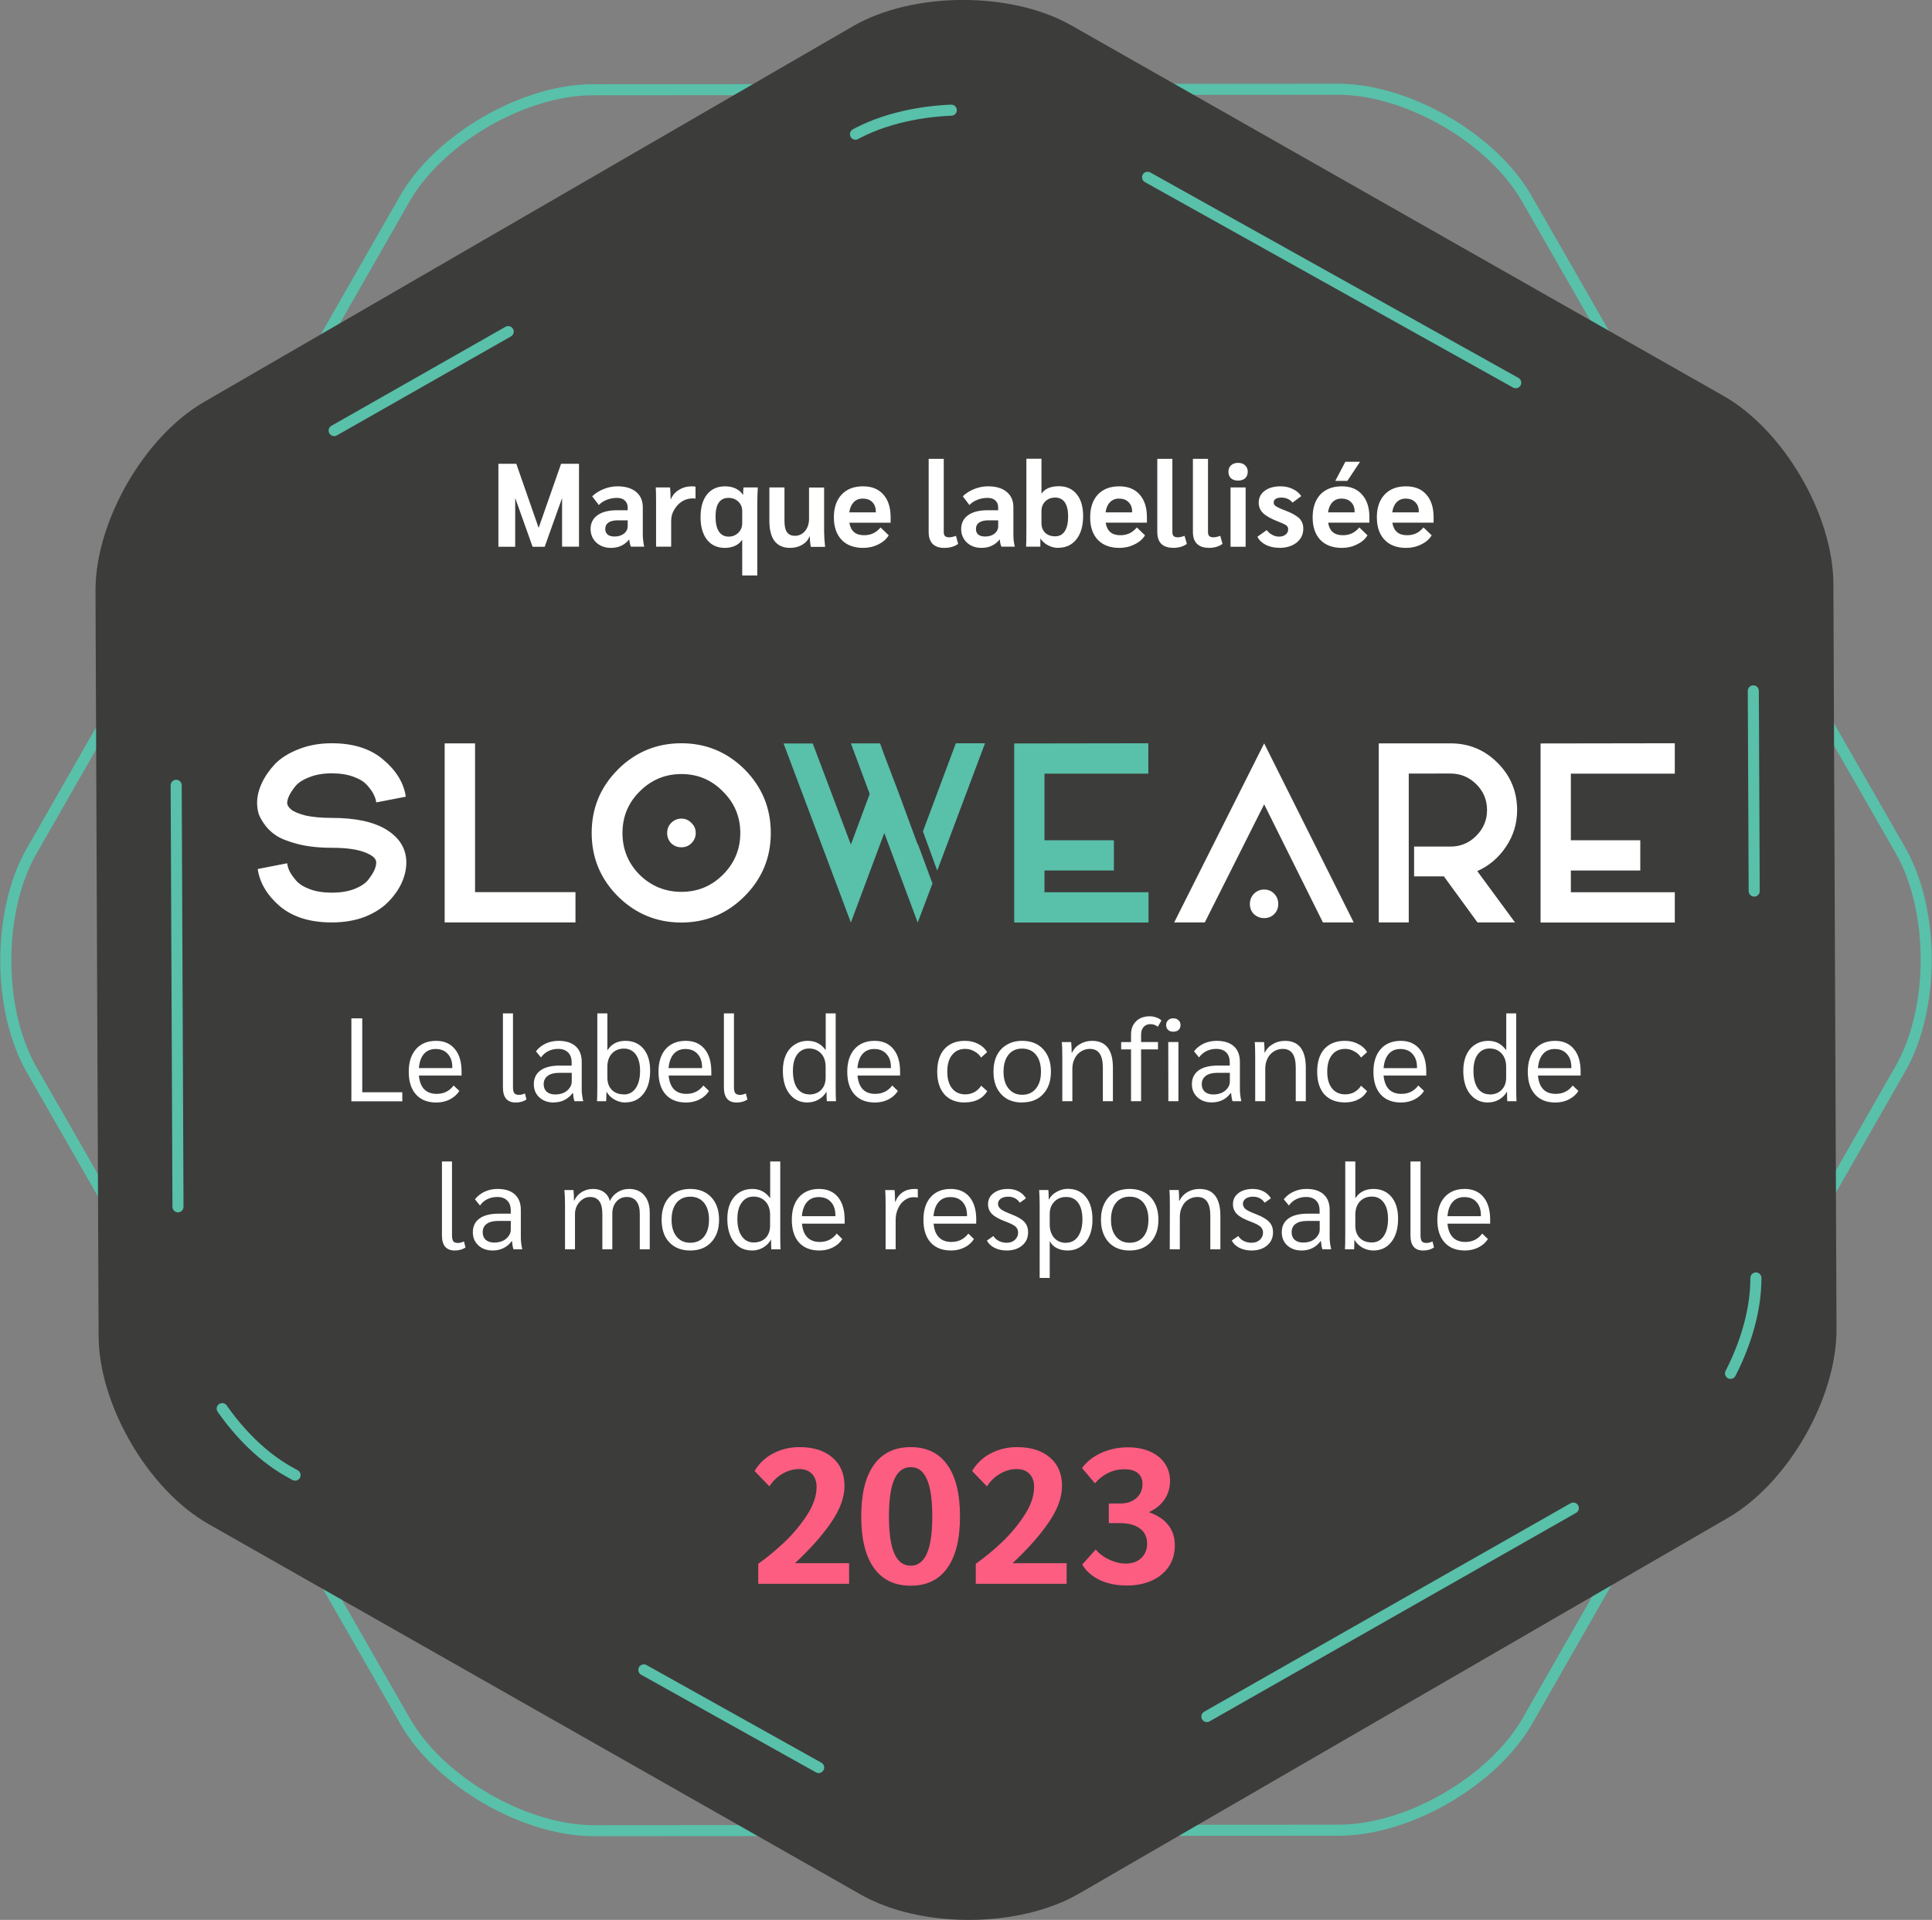
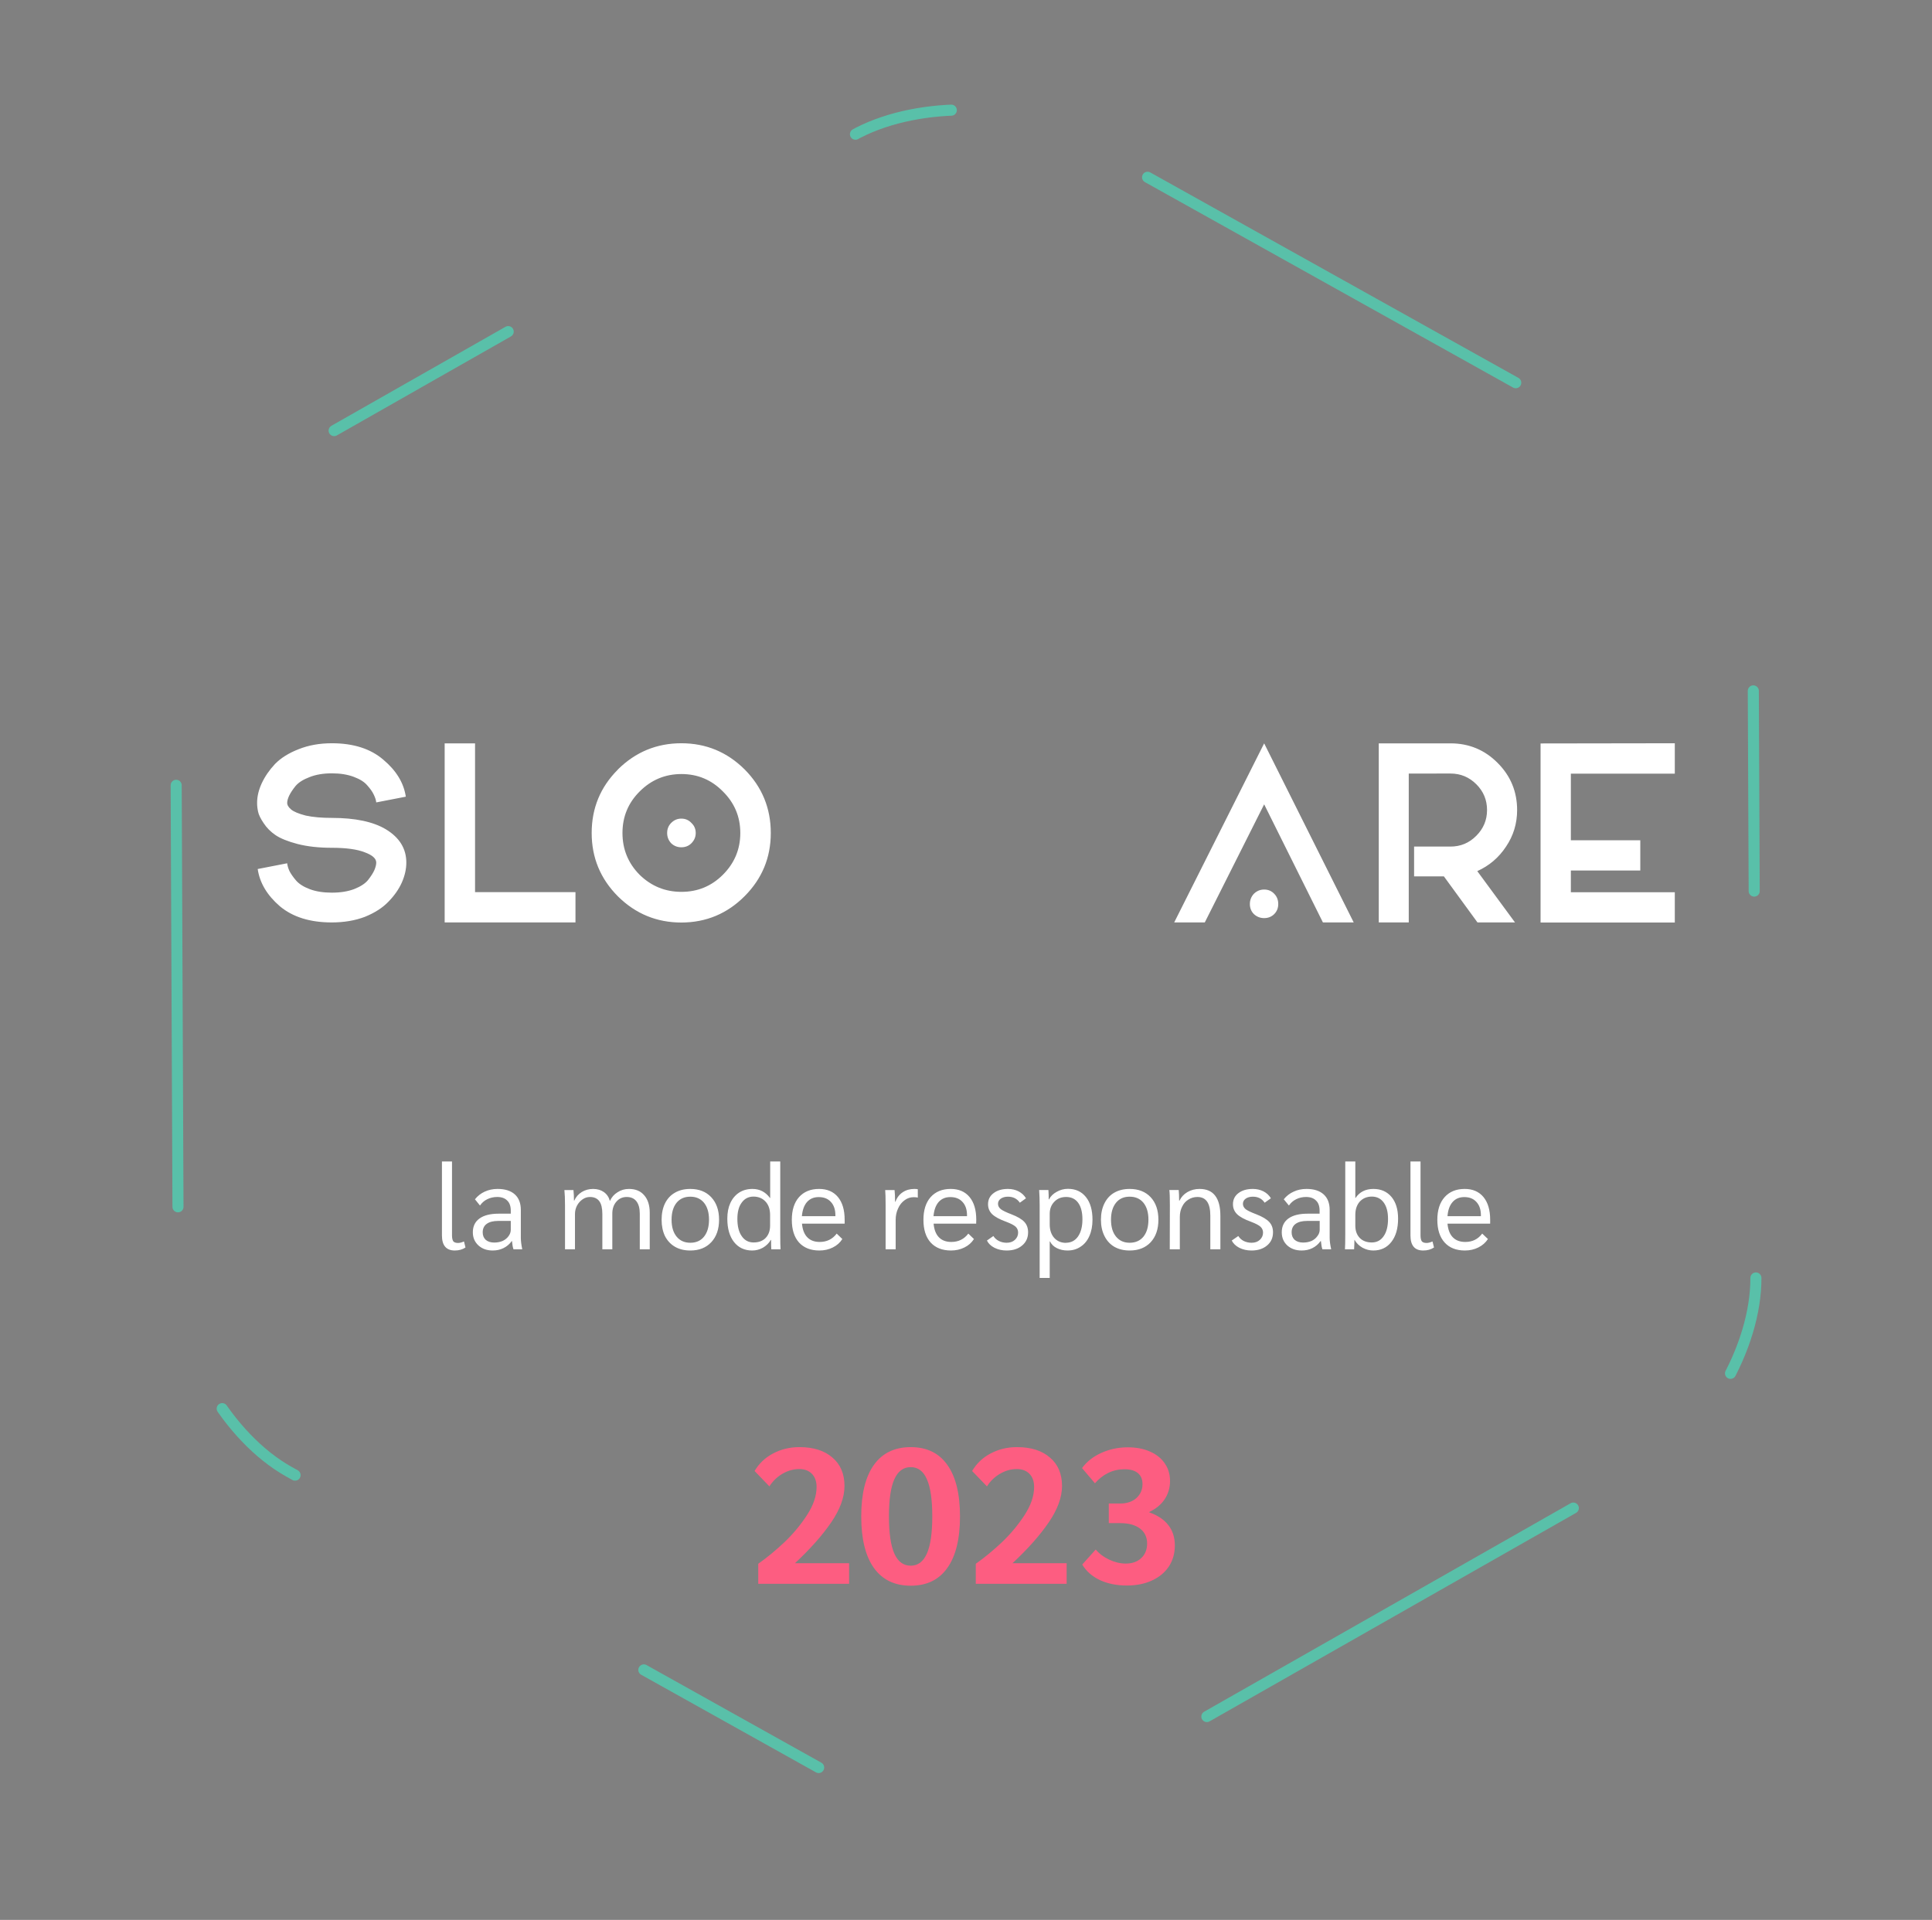
<svg xmlns="http://www.w3.org/2000/svg" version="1.1" viewBox="0 0 1920 1908.4">
  <rect x="0" y="0" width="1920" height="1908.4" fill="#808080" stroke="none" />
-   <path d="M1329.7 88.7c68.8 0 153.1 48.7 187.4 108.4L1888.5 845c34.3 59.7 34.3 157.4.2 217.2L1518 1710.5c-34.2 59.8-118.5 108.7-187.3 108.7l-740.5.5c-68.8 0-153.1-48.7-187.4-108.5L31.5 1063.4c-34.3-59.7-34.3-157.4-.2-217.2L402 198c34.1-60 118.4-108.8 187.2-108.8z" fill="none" stroke="#59c0a9" stroke-miterlimit="10" stroke-width="11" />
-   <path d="M1825.1 1320.9c.3 68.8-48.2 153.3-107.8 187.8l-644.9 373.5c-59.5 34.5-157.2 35-217 1l-648-368.2c-60-34-109.1-118.2-109.4-187l-3.1-740.5c-.3-68.8 48.2-153.4 107.8-187.9L847.6 26.1c59.5-34.5 157.2-34.9 217-.9l648 368.2c60 34 109.1 118.2 109.4 187z" fill="#3c3c3b" />
  <path d="M1745 1270.3c.2 69-48.5 153-108.3 187.1l-564.5 321.2c-59.8 34.1-157.9 34.5-218 1L287 1462.8c-60-33.6-109.6-117.4-109.8-186.2l-2.7-633.5c-.3-68.8 48.4-153 108.2-187L847.2 135c59.8-34 158-34.4 218-.8l567.2 316.6C1692.5 484.3 1742 568 1742.2 637z" fill="none" stroke="#59c0a9" stroke-dasharray="99 210 419 419 199 397" stroke-linecap="round" stroke-linejoin="round" stroke-width="11" />
-   <path d="m575.4 461v82.4h-16.8v-48.4l-17.3 48.5h-12l-17.3-48.5v48.5h-16.7v-82.5h17.8l22.2 63.7 22.3-63.7zm31.6 83.6q-5.7 0-10.3-2.4t-7.2-6.7-2.6-9.6q0-9 7.2-14t20.5-4.7h9.2v-2.5q0-4.7-2.9-7.2-2.7-2.6-7.7-2.6-5.3 0-10.2 1.9-4.8 1.9-7.9 5.2l-6.6-8.7q4.9-4.6 11.5-7.2 6.6-2.7 13.6-2.7 11.8 0 18.5 5.5t6.7 15.3v26.9q0 2.7 0.4 6.3 0.4 3.7 1 6h-13.2q-0.7-1.5-1-3-0.4-1.5-0.6-4h-0.3q-6.7 8.2-18 8.2zm3.7-11.3q5.6 0 9.3-2.8 3.8-3 3.8-7.5v-5.8h-9.8q-6 0-9.3 2.2-3.2 2.2-3.2 6.5 0 3.5 2.4 5.5 2.4 1.9 6.7 1.9zm41.3-34.4q0-10-0.3-14.4h14.2q0.5 4.6 0.5 10.4v1.2h0.4q2.3-5.8 8-9.2 5.6-3.5 12.9-3.5 1.4 0 3.5 0.3v12q-0.5-0.3-2.8-0.3-5.7 0-10.6 3-4.8 3.1-7.8 8.3-3 5-3 11v25.7h-15zm85.6 38h-0.4q-2.3 3.6-6.8 5.7-4.5 2-10 2-11.3 0-17.8-8.1-6.4-8.3-6.4-22.5 0-14.4 6.4-22.5 6.5-8.1 18-8.1 6 0 10.5 2.2 4.6 2.2 7.2 6.2h0.2q0-4.4 0.4-7.3h14.2q-0.5 8.5-0.5 15.7v71.8h-15zm-13.5-3.5q5.7 0 9.6-3.8t3.9-9.5v-12.1q0-5.8-3.9-9.4-3.8-3.7-9.9-3.7-6.2 0-9.5 4.7-3.2 4.7-3.2 14 0 9.6 3.3 14.7 3.4 5.1 9.7 5.1zm61 11.2q-10 0-15.4-6.8-5.1-6.9-5.1-20v-33.3h15v33.5q0 7.5 2.5 11t7.7 3.6q6.2 0 10.2-4.7 4-4.9 4-12v-31.3h15v44q0 6 1 15h-14.2q-1-5.4-1-10.4h-0.3q-2.1 5.3-7.4 8.4-5.2 3-12 3zm100-25h-41q2 12.4 14.5 12.4 5.2 0 9-1.8 3.9-1.7 7.5-5.9l8.1 7.8q-3.4 5.7-10.3 9-6.9 3.5-15 3.5-13.9 0-21.5-8-7.7-8.1-7.7-22.4t7.7-22.6q7.7-8.2 21.3-8.2 13 0 20.1 8.1 7.3 8.1 7.3 22.6zm-14.7-11q0-6-3.5-9.5-3.4-3.5-9.6-3.5-5.5 0-9 3.7-3.3 3.5-4.3 10h26.4zm68 36q-7.6 0-11.6-4-3.9-4.1-3.9-11.8v-72.7h15v73q0 2.5 1.3 3.8 1.4 1.2 4 1.2 2.8 0 6.8-1.5l2.2 8q-5.3 4-13.9 4zm37 0q-5.9 0-10.5-2.4-4.5-2.4-7.1-6.7t-2.6-9.6q0-9 7.2-14t20.4-4.7h9.2v-2.5q0-4.7-2.8-7.2-2.7-2.6-7.8-2.6-5.3 0-10.1 1.9t-7.9 5.2l-6.6-8.7q4.8-4.6 11.4-7.2 6.6-2.7 13.7-2.7 11.8 0 18.5 5.5t6.7 15.3v26.9q0 2.7 0.3 6.3 0.5 3.7 1.1 6h-13.3q-0.7-1.5-1-3-0.4-1.5-0.6-4h-0.3q-6.7 8.2-18 8.2zm3.6-11.3q5.6 0 9.3-2.8 3.7-3 3.7-7.5v-5.8h-9.6q-6 0-9.3 2.2-3.2 2.2-3.2 6.5 0 3.5 2.3 5.5 2.5 1.9 6.8 1.9zm72.6 11.3q-5.2 0-10-2.5-4.7-2.5-7.4-6.5h-0.3v7.8h-14.2q0.3-3.4 0.3-15.6v-71.8h15v34.5h0.2q5-7.2 17.1-7.2 11.3 0 17.7 7.9 6.4 7.8 6.4 21.7 0 14.8-6.7 23.2-6.6 8.4-18.1 8.4zm-3-11.5q6.3 0 9.6-5.1 3.3-5.2 3.3-14.7 0-9-3.3-14-3.3-4.7-9.5-4.7-6 0-9.8 3.7-3.9 3.8-3.9 9.6v12q0 6 3.6 9.6 3.8 3.6 10 3.6zm91.2-13.6h-41q1.9 12.5 14.5 12.5 5.2 0 9-1.8 3.8-1.7 7.5-5.9l8.1 7.8q-3.4 5.7-10.4 9-6.8 3.5-15 3.5-13.8 0-21.5-8-7.6-8.1-7.6-22.4t7.6-22.6q7.8-8.2 21.3-8.2 13 0 20.2 8.1 7.3 8.1 7.3 22.6zm-14.7-11q0-6-3.6-9.4-3.4-3.5-9.5-3.5-5.5 0-9 3.7-3.4 3.5-4.3 10h26.4zm40.5 36q-7.6 0-11.6-4-3.9-4-3.9-11.7v-72.7h15v73q0 2.5 1.3 3.8 1.4 1.2 4.1 1.2t6.7-1.5l2.3 8q-5.3 4-14 4zm35.4 0q-7.5 0-11.5-4t-4-11.7v-72.7h15v73q0 2.5 1.3 3.8 1.4 1.2 4.1 1.2t6.8-1.5l2.2 8q-5.3 4-13.9 4zm29.3-66.8q-4.3 0-7-2.3-2.5-2.5-2.5-6.5t2.6-6.4q2.6-2.4 7-2.4t6.9 2.4q2.7 2.4 2.7 6.4t-2.6 6.5q-2.6 2.3-7 2.3zm-7.4 6.8h15v59h-15zm48.4 60q-7.7 0-13.5-3t-8.2-8l9.3-6.6q2.1 3 5.4 4.7 3.3 1.8 6.8 1.8 4 0 6.5-2 2.6-2.1 2.6-5.2 0-2.4-1.8-3.9-2-1.5-8-3.8-10.8-4.2-15.1-8.4-4.4-4.2-4.4-10.5 0-7.3 6-11.8 6-4.4 15.8-4.4 6.6 0 11.9 2.6 5.3 2.4 8.6 7.1l-8.7 6.5q-4.1-5-11.2-5-3.5 0-5.5 1.3-2 1.1-2 3.5 0 1.6 0.9 2.7 0.8 1 3.2 2.2 2.3 1.2 7.5 3.2 7 2.7 10.7 5.3 4 2.5 5.4 5.5 1.7 3 1.7 7.2 0 5.7-3 10t-8.4 6.7q-5.4 2.4-12.5 2.4zm89.6-25h-41q1.9 12.5 14.5 12.5 5.2 0 9-1.8 3.8-1.7 7.5-5.9l8.1 7.8q-3.4 5.7-10.4 9-6.8 3.5-15 3.5-13.8 0-21.5-8-7.6-8.1-7.6-22.4t7.6-22.6q7.8-8.2 21.4-8.2 12.9 0 20 8.1 7.4 8.1 7.4 22.6zm-14.7-11q0-6-3.6-9.4-3.4-3.5-9.5-3.5-5.5 0-9 3.7-3.4 3.5-4.3 10h26.4zm-9.2-49.5h14.6l-12.6 19h-12zm87.7 60.5h-41q2 12.5 14.5 12.5 5.2 0 9-1.8 3.8-1.7 7.5-5.9l8.1 7.8q-3.4 5.7-10.3 9-6.9 3.5-15.1 3.5-13.8 0-21.4-8-7.7-8.1-7.7-22.4t7.7-22.6q7.7-8.2 21.3-8.2 13 0 20.1 8.1 7.3 8.1 7.3 22.6zm-14.7-11q0-6-3.6-9.4-3.4-3.5-9.5-3.5-5.5 0-9 3.7-3.4 3.5-4.3 10h26.4z" fill="#fff" />
  <path d="M383.6 824.4q20.2 12.3 20.2 33 0 9.7-4.5 19.9-4.5 10-13.3 19-8.6 9-23.3 15-14.7 5.6-33 5.6-32.4 0-51.6-16.1-19-16.4-22-37l29.3-5.7q.3 3.3 2.2 7.6 2.1 4.2 6.6 9.5 4.5 5.2 13.8 8.7 9.2 3.4 21.8 3.4 12.8 0 22.3-3.6 9.5-3.8 13.7-9 4.3-5.5 6.2-9.7 1.9-4.5 1.9-7.6 0-6-11.4-10.2-11.4-4.5-32.7-4.5-19.5 0-34.2-3.8-14.4-3.8-21.8-8.8-7.3-5-11.8-11.9-4.6-6.8-5.5-11.3-1-4.5-1-8.8 0-9.5 4.6-19.5 4.7-10.1 13.2-19.2 8.8-9 23.5-14.7 14.7-5.9 33-5.9 32.2 0 51.2 16.4 19.2 16.1 22.3 36.7l-29.4 5.7q-.3-3.3-2.4-7.6-1.9-4.2-6.4-9.2-4.3-5.2-13.5-8.6-9.3-3.5-21.8-3.5-12.8 0-22.3 3.8-9.3 3.5-13.8 8.8-4.2 5.2-6.4 9.7-1.9 4.2-1.9 7 0 3.4 4 6.7t14.5 6q10.7 2.3 25.9 2.3 34.8 0 53.8 11.4zm188.3 62.4v30.1h-130v-178h30.2v147.9zm42.2-122q26.3-26 63-26t62.9 26q26 26.2 26 63.2 0 36.7-26 62.8T677.2 917q-36.8 0-63.1-26-26.1-26.2-26.1-63 0-37 26-63zm104.3 104.7q17.3-17.3 17.3-41.5t-17.3-41.3q-17-17.3-41.2-17.3t-41.5 17.3q-17.1 17-17.1 41.3t17 41.5q17.4 17 41.6 17t41.2-17zm-31.3-31.3q4.3-4.3 4.3-10.2 0-6-4.3-10-4-4.3-10-4.3-5.9 0-10.1 4.3-4 4-4 10 0 5.9 4 10.2 4.2 4 10.1 4 6 0 10-4zm658.2 78.7h-30.6l-58.4-117.4-59 117.4h-30.4l89.4-178zm-75-18.3q0-6.1-4-10.2-4-4.2-10-4.2-5.9 0-10.2 4.2-4 4.3-4 10.2 0 6 4 10 4.3 4 10.2 4 6 0 10-4t4-10zm-14-159.8zm0 60.7zm251.4 5.7q0 20-11 36.3-10.8 16.4-28.6 24.4l37.5 51h-37.3l-33.4-45.8h-29.6v-29.6h36.2q15 0 25.6-10.7 10.7-10.7 10.7-25.6 0-15-10.6-25.6-10.7-10.7-25.7-10.7H1400v148h-29.8v-178h71.3q27.5 0 46.8 19.4 19.4 19.4 19.4 47zm156.7-66.4V769h-103.3v66.2h69v30.1h-69v21.6h103.3V917H1531V739z" fill="#fff" />
-   <path d="m931.4 865.4-14.2-39 32.7-87.6h29zm-19.2-26.3 14.5 39.1L912 917l-33.2-89-33.2 89-66.9-178h29l37.9 100.5 18.7-50.3-18.7-50.3h29l4.2 11.6 14.7 38.7 18.5 50.3zm229-100.3V769H1038v66.2h69v30.1h-69v21.6h103.4V917h-133.5V739z" fill="#59c0a9" />
-   <path d="m349.2 1012.2h10.8v73.5h39.8v9h-50.6zm109.5 56.9h-42.4q0.8 9 5.3 13.7 4.5 4.5 12.4 4.5 10.6 0 16.8-8.3l5.7 5.4q-3.5 5.4-9.6 8.5-6 3-13.3 3-13 0-20.2-8t-7.2-22.6q0-14.3 7.2-22.5 7.3-8.2 20-8.2 11.9 0 18.6 8.1 6.7 8 6.7 22.5zm-9.2-8.2q0-8.5-4.5-13.3-4.3-4.9-12.1-4.9-7.3 0-11.7 5-4.2 5-4.9 14h33.2zm63 35q-12.7 0-12.7-15v-73.6h10v73.5q0 4 1.3 5.8 1.4 1.7 4.7 1.7 2.6 0 5.9-1.4l1.5 6q-4.5 3-10.7 3zm37.8 0q-8.7 0-14.3-5.1-5.5-5.1-5.5-13.1 0-8.8 6.6-13.7 6.7-4.8 19-4.8h12v-3q0-6.6-3.5-10-3.4-3.6-10-3.6-5.3 0-9.7 2.2t-7.3 6.3l-5-6.1q4-5.1 9.7-7.7 5.7-2.7 12.8-2.7 11 0 17 5.4t6 15.6v27.6q0 4.6 1.5 11.4h-8.7q-1-2.7-1.5-8.2h-0.3q-3.3 4.6-8.1 7t-10.7 2.4zm1.5-8q4.5 0 8.3-1.6 3.7-1.8 5.8-4.7 2.3-3 2.3-6.5v-8.7h-12.5q-7.4 0-11.4 3t-4 8.3q0 4.7 3 7.5 3.2 2.7 8.5 2.7zm69.6 8q-5.5 0-10.7-2.9-5.2-3-7.8-7.7h-0.2q0 3.8-0.3 9.3h-9.1q0.3-3.8 0.3-14.8v-72.5h10v36.4h0.3q5.8-9.1 17.7-9.1 11.3 0 18 8 6.5 7.9 6.5 21.6 0 14.7-6.7 23.1-6.6 8.5-18 8.5zm-1.4-8q7.5 0 11.8-6.3t4.3-17.2q0-10.5-4.3-16.3t-11.8-5.8q-7.3 0-12 5-4.4 5-4.4 13v10.8q0 7.7 4.4 12.2t12 4.5zm86.9-18.8h-42.4q0.8 9 5.3 13.7 4.5 4.5 12.3 4.5 10.6 0 16.9-8.3l5.6 5.4q-3.4 5.4-9.5 8.5-6 3-13.3 3-13 0-20.3-8-7.1-8-7.1-22.6 0-14.3 7.1-22.5 7.3-8.2 20-8.2 12 0 18.7 8.1 6.7 8 6.7 22.5zm-9.2-8.2q0-8.5-4.5-13.3-4.3-4.9-12.1-4.9-7.3 0-11.7 5-4.2 5-5 14h33.3zm34.4 35q-12.7 0-12.7-15v-73.6h10v73.5q0 4 1.3 5.8 1.4 1.7 4.7 1.7 2.6 0 5.8-1.4l1.6 6q-4.5 3-10.7 3zm70.6 0q-11.4 0-18.1-8.6-6.6-8.4-6.6-23.1 0-9 3-15.6 3.1-6.7 8.8-10.3 5.6-3.7 13.1-3.7 10.9 0 17.5 9h0.2v-36.3h9.9v72.5q0 11 0.3 14.8h-9.1q-0.3-2.8-0.3-9.3h-0.2q-2.7 4.8-7.8 7.7-5 2.8-10.7 2.8zm1.4-8q7.6 0 12-4.6 4.4-4.5 4.4-12.2v-10.7q0-8.3-4.5-13.2t-11.9-5q-7.5 0-11.9 6-4.2 5.7-4.2 16.2 0 11 4.2 17.2 4.4 6.2 12 6.2zm90.4-18.8h-42.3q0.8 9 5.3 13.7 4.4 4.5 12.3 4.5 10.6 0 16.9-8.3l5.6 5.4q-3.4 5.4-9.5 8.5-6 3-13.3 3-13.1 0-20.3-8t-7.2-22.6q0-14.3 7.2-22.5 7.3-8.2 20-8.2 12 0 18.6 8.1 6.7 8 6.7 22.5zm-9.1-8.2q0-8.5-4.5-13.3-4.4-4.9-12.1-4.9-7.3 0-11.7 5-4.2 5-5 14h33.3zm73.5 35q-13 0-20.3-8-7.2-8.2-7.2-22.7t7.2-22.5q7.3-8.1 20.3-8.1 7.5 0 13.1 3 5.8 2.8 9 8.2l-6 5.4q-2.5-4-6.8-6.2-4-2.4-9-2.4-8.3 0-13 6-4.8 5.9-4.8 16.6 0 10.6 4.7 16.6 4.8 6 13.2 6 4.8 0 9-2.2 4.2-2.4 6.8-6.4l6 5.4q-3.3 5.5-9 8.4-5.7 2.8-13.2 2.8zm57 0q-8.8 0-15.3-3.7-6.3-3.8-9.9-10.7-3.4-7-3.4-16.3t3.4-16.2q3.6-7 10-10.6 6.4-3.8 15.1-3.8 13.2 0 20.8 8.2 7.8 8.3 7.8 22.4t-7.8 22.4q-7.6 8.2-20.8 8.2zm0-7.7q8.6 0 13.6-6.2 5-6 5-16.8 0-10.7-5-16.8t-13.7-6.1q-8.6 0-13.5 6-5 6.2-5 17 0 10.6 5 16.7 5 6.2 13.5 6.2zm39.8-37.6q0-11.2-0.5-14.8h9.3q0.5 3.9 0.5 10.5h0.4q2.6-5.5 7.9-8.5 5.4-3.2 12-3.2 10.3 0 15.5 6.7t5.2 20v33.3h-10v-33.4q0-9.4-3.2-14t-9.7-4.6q-4.9 0-8.9 2.6-4 2.5-6.2 7-2.3 4.5-2.3 10.2v32.2h-10zm68.3-7.5h-9.8v-7.3h9.8v-7.4q0-8.4 5-13.2 5-5 13.6-5 3.5 0 6.6 1.2 3.2 1 5 3l-3.6 6.2q-3-2.6-7.4-2.6-4.2 0-6.7 2.8-2.5 2.9-2.5 7.8v7.2h16.8v7.3h-16.8v51.5h-10zm42-17.6q-3.3 0-5.1-1.7-2-1.8-2-4.9t2-4.8q1.8-1.9 5.1-1.9t5.2 2q2 1.7 2 4.7t-2 4.9q-1.9 1.7-5.2 1.7zm-5 10.3h10.1v58.8h-10zm43.3 60q-8.7 0-14.2-5-5.6-5.1-5.6-13.1 0-8.8 6.6-13.7 6.7-4.8 19-4.8h12v-3q0-6.6-3.4-10-3.5-3.6-10-3.6-5.3 0-9.8 2.2-4.4 2.2-7.3 6.3l-5-6.1q4-5.1 9.7-7.7 5.8-2.7 12.8-2.7 11 0 17.1 5.4 6 5.4 6 15.6v27.6q0 4.6 1.4 11.4h-8.7q-1-2.7-1.5-8.2h-0.3q-3.3 4.6-8 7-5 2.4-10.8 2.4zm1.5-7.9q4.5 0 8.3-1.6 3.7-1.8 5.9-4.7 2.2-3 2.2-6.5v-8.7h-12.5q-7.4 0-11.4 3t-4 8.3q0 4.7 3 7.5 3.2 2.7 8.5 2.7zm41.6-37.3q0-11.2-0.5-14.8h9.3q0.5 3.9 0.5 10.5h0.3q2.6-5.5 8-8.5 5.3-3.2 12-3.2 10.3 0 15.5 6.7t5.2 20v33.3h-10v-33.4q0-9.4-3.2-14t-9.7-4.6q-5 0-9 2.6-4 2.5-6.2 7t-2.2 10.2v32.2h-10zm89.1 45.2q-13 0-20.4-8-7.1-8.1-7.1-22.6t7.1-22.5q7.3-8.1 20.4-8.1 7.4 0 13 3 5.9 2.8 9.1 8.2l-6 5.4q-2.5-4-6.8-6.2-4.1-2.4-9-2.4-8.3 0-13.1 6-4.7 5.9-4.7 16.6 0 10.6 4.7 16.6 4.8 6 13.2 6 4.8 0 9-2.2 4.2-2.4 6.7-6.4l6 5.4q-3.2 5.5-9 8.4-5.7 2.8-13 2.8zm80.9-26.7h-42.4q0.8 9 5.3 13.7 4.5 4.5 12.4 4.5 10.6 0 16.8-8.3l5.7 5.4q-3.5 5.4-9.6 8.5-6 3-13.3 3-13 0-20.2-8t-7.2-22.6q0-14.3 7.2-22.5 7.3-8.2 20-8.2 11.9 0 18.6 8.1 6.7 8 6.7 22.5zm-9.2-8.2q0-8.5-4.5-13.3-4.3-4.9-12-4.9-7.4 0-11.7 5t-5 14h33.2zm70.8 35q-11.4 0-18.2-8.6-6.6-8.4-6.6-23.1 0-9 3.1-15.6 3-6.7 8.7-10.3 5.7-3.7 13.2-3.7 10.8 0 17.4 9h0.3v-36.3h9.9v72.5q0 11 0.3 14.8h-9.2q-0.2-2.8-0.2-9.3h-0.2q-2.8 4.8-7.8 7.7-5 2.8-10.7 2.8zm1.4-8q7.5 0 11.9-4.6 4.5-4.5 4.5-12.2v-10.7q0-8.3-4.5-13.2-4.5-5-12-5-7.4 0-11.8 6-4.2 5.7-4.2 16.2 0 11 4.2 17.2 4.3 6.2 11.9 6.2zm90.4-18.8h-42.4q0.8 9 5.3 13.7 4.5 4.5 12.4 4.5 10.6 0 16.8-8.3l5.7 5.4q-3.4 5.4-9.6 8.5-6 3-13.3 3-13 0-20.2-8t-7.2-22.6q0-14.3 7.2-22.5 7.3-8.2 20-8.2 11.9 0 18.6 8.1 6.7 8 6.7 22.5zm-9.2-8.2q0-8.5-4.5-13.3-4.3-4.9-12-4.9-7.4 0-11.7 5t-5 14h33.2z" fill="#fff" />
  <path d="m452 1243q-12.8 0-12.8-15v-73.5h10v73.4q0 4.1 1.3 6 1.4 1.6 4.7 1.6 2.6 0 5.9-1.5l1.5 6q-4.4 3-10.7 3zm37.7 0q-8.7 0-14.2-5-5.6-5.1-5.6-13.1 0-8.9 6.6-13.7 6.7-4.8 19-4.8h12.1v-3q0-6.7-3.5-10-3.4-3.6-10-3.6-5.3 0-9.8 2.2-4.4 2.1-7.3 6.3l-5-6.2q4-5 9.7-7.6 5.8-2.7 12.8-2.7 11.1 0 17.1 5.4t6 15.5v27.7q0 4.6 1.4 11.4h-8.7q-1-2.7-1.5-8.2h-0.2q-3.3 4.6-8.2 7-4.8 2.4-10.7 2.4zm1.5-7.9q4.5 0 8.3-1.6 3.8-1.8 5.9-4.8 2.2-2.9 2.2-6.4v-8.7h-12.5q-7.4 0-11.4 2.9t-4 8.4q0 4.7 3 7.5 3.2 2.7 8.5 2.7zm70.3-37.3q0-9-0.6-14.9h9q0.5 4.8 0.5 10.5h0.3q2.4-5.4 7.4-8.5t11.3-3.1 10.7 3.1q4.5 3.2 6 8.9 2.5-5.6 7.6-8.7 5-3.3 11.4-3.3 9.7 0 15 6.2 5.6 6.3 5.6 17.4v36.4h-9.9v-35.5q0-8-3.4-12.3-3.3-4.2-9.6-4.2t-10.3 4.7q-4 4.6-4 11.9v35.4h-9.9v-35q0-8.7-3-12.8-3.1-4.2-9.3-4.2-4 0-7.3 2.3-3.5 2.4-5.6 6.3-2 3.9-2 8.3v35.1h-9.9zm124.5 45.2q-8.8 0-15.2-3.7t-10-10.7q-3.3-7-3.3-16.2 0-9.3 3.4-16.3 3.5-7 9.9-10.6 6.4-3.7 15.2-3.7 13.1 0 20.8 8.2 7.8 8.3 7.8 22.4t-7.8 22.4q-7.7 8.2-20.8 8.2zm0-7.7q8.7 0 13.6-6 5-6.2 5-17 0-10.6-5-16.8-5-6-13.6-6t-13.6 6q-5 6.2-5 16.9t5 16.8q5 6.1 13.6 6.1zm61.5 7.7q-11.4 0-18.1-8.5-6.6-8.5-6.6-23.2 0-9 3-15.5 3.1-6.7 8.8-10.4 5.6-3.6 13.2-3.6 10.8 0 17.4 9h0.2v-36.3h10v72.5q0 11 0.3 14.8h-9.2q-0.2-2.8-0.2-9.3h-0.3q-2.7 4.7-7.8 7.7-5 2.8-10.7 2.8zm1.4-8q7.6 0 12-4.5 4.4-4.6 4.4-12.2v-10.7q0-8.3-4.5-13.2t-11.9-5q-7.5 0-11.8 6-4.3 5.7-4.3 16.2 0 11 4.3 17.1 4.3 6.3 11.8 6.3zm90.5-18.7h-42.4q0.8 9 5.3 13.6t12.3 4.6q10.6 0 16.9-8.3l5.6 5.4q-3.4 5.4-9.5 8.4-6 3-13.3 3-13 0-20.3-8-7.1-8-7.1-22.5 0-14.4 7.1-22.5 7.3-8.2 20-8.2 12 0 18.7 8 6.7 8.1 6.7 22.6zm-9.2-8.3q0-8.5-4.5-13.3-4.3-4.8-12.1-4.8-7.3 0-11.7 5-4.2 4.9-5 14h33.3zm49.9-10.7q0-10-0.4-14.4h9.3q0.5 4.8 0.5 10.4v1.2h0.4q2.2-6.1 7.2-9.4 4.9-3.3 11.6-3.3 1.9 0 3.4 0.3v8.3q-1.5-0.4-4.1-0.4-5 0-9 3-4.2 3-6.5 8.2-2.4 5.2-2.4 11.3v29.3h-10zm90 19h-42.3q0.8 9 5.3 13.6t12.3 4.6q10.6 0 16.9-8.3l5.6 5.4q-3.4 5.4-9.5 8.4-6 3-13.3 3-13 0-20.3-8-7.1-8-7.1-22.5 0-14.4 7.1-22.5 7.3-8.2 20-8.2 12 0 18.7 8 6.7 8.1 6.7 22.6zm-9.1-8.3q0-8.5-4.5-13.3-4.3-4.8-12.1-4.8-7.3 0-11.7 5-4.2 4.9-5 14h33.3zm39.3 35q-6.6 0-12-2.7-5.3-2.7-7.5-7.2l6.4-4.5q2 3.2 5.6 5 3.5 1.7 7.6 1.7 5 0 8.1-2.8 3.3-3 3.3-7.3 0-3.5-2.5-5.9-2.6-2.3-9.2-4.8-10-3.6-14.2-7.7-4-4-4-9.8 0-6.9 5.5-11 5.4-4.2 14.3-4.2 5.8 0 10.5 2.4 4.8 2.5 7.4 6.9l-6.1 4.4q-4.1-6-11.8-6-4.3 0-7.2 2-2.7 2-2.7 5.1t2.9 5.4q2.8 2.1 10.4 5 9.1 3.5 12.9 7.6 3.7 4 3.7 10.3 0 8.2-5.9 13.1-5.8 5-15.5 5zm32.9-45.2q0-7.6-0.5-14.9h9.2q0.3 4.4 0.3 9.3h0.3q2.4-4.7 7.6-7.5 5.2-3 11.2-3 11.4 0 17.9 8.2 6.5 8.1 6.5 22.5 0 9.3-3.1 16.2-3 6.9-8.7 10.6-5.5 3.8-13 3.8-6 0-10.7-2.4-4.6-2.3-6.7-6.6h-0.3v36.3h-10zm26.2 37.5q7.5 0 11.9-6.2 4.4-6.4 4.4-17 0-10.8-4.3-16.6-4.2-5.7-11.9-5.7-7.2 0-11.7 4.7-4.6 4.7-4.6 12v10.7q0 8.1 4.4 13.2 4.5 5 11.8 5zm63.2 7.7q-8.7 0-15.2-3.7-6.3-3.7-9.8-10.7t-3.5-16.2q0-9.3 3.5-16.3t9.8-10.6q6.5-3.7 15.2-3.7 13.2 0 20.9 8.2 7.7 8.3 7.7 22.4t-7.7 22.4q-7.7 8.2-20.9 8.2zm0-7.7q8.7 0 13.7-6 5-6.2 5-17 0-10.6-5-16.8-5-6-13.7-6-8.6 0-13.5 6-5 6.2-5 16.9t5 16.8q5 6.1 13.5 6.1zm40-37.5q0-11.2-0.5-14.9h9.3q0.4 4 0.4 10.5h0.4q2.6-5.4 7.9-8.5 5.4-3.1 12-3.1 10.4 0 15.5 6.7 5.2 6.7 5.2 20v33.3h-10v-33.4q0-9.4-3.2-14t-9.6-4.6q-5 0-9 2.6-4 2.4-6.2 7-2.3 4.5-2.3 10.2v32.2h-10zm81 45.2q-6.5 0-12-2.7-5.2-2.7-7.5-7.2l6.5-4.5q2 3.2 5.5 5 3.6 1.7 7.7 1.7 5 0 8.1-2.8 3.3-3 3.3-7.3 0-3.5-2.6-5.9-2.6-2.3-9.2-4.8-10-3.6-14.1-7.7-4-4-4-9.8 0-6.9 5.4-11 5.4-4.2 14.4-4.2 5.7 0 10.5 2.4 4.8 2.5 7.4 6.9l-6.2 4.4q-4-6-11.7-6-4.4 0-7.2 2-2.7 2-2.7 5.1t2.8 5.4q2.8 2.1 10.5 5 9 3.5 12.8 7.6 3.8 4 3.8 10.3 0 8.2-5.9 13.1-5.9 5-15.5 5zm50 0q-8.7 0-14.3-5-5.5-5.1-5.5-13.1 0-8.9 6.6-13.7 6.7-4.8 19-4.8h12v-3q0-6.7-3.5-10-3.4-3.6-10-3.6-5.3 0-9.7 2.2-4.4 2.1-7.3 6.3l-5.1-6.2q4-5 9.8-7.6 5.7-2.7 12.8-2.7 11 0 17 5.4t6 15.5v27.7q0 4.6 1.5 11.4h-8.7q-1-2.7-1.5-8.2h-0.3q-3.3 4.6-8.1 7t-10.7 2.4zm1.5-7.9q4.5 0 8.3-1.6 3.7-1.8 5.8-4.8 2.3-2.9 2.3-6.4v-8.7h-12.5q-7.4 0-11.4 2.9t-4 8.4q0 4.7 3 7.5 3.2 2.7 8.5 2.7zm69.6 7.9q-5.5 0-10.7-2.8-5.2-3-7.8-7.7h-0.2q0 3.8-0.3 9.3h-9.1q0.3-3.9 0.3-14.8v-72.5h10v36.3h0.2q6-9 17.8-9 11.3 0 18 8 6.5 7.9 6.5 21.5 0 14.7-6.7 23.2-6.6 8.5-18 8.5zm-1.4-8q7.5 0 11.8-6.3 4.3-6.2 4.3-17.1 0-10.5-4.3-16.3-4.3-5.9-11.8-5.9-7.3 0-12 5-4.4 5-4.4 13.2v10.7q0 7.6 4.4 12.2 4.4 4.5 12 4.5zm51 8q-12.6 0-12.6-15v-73.5h10v73.4q0 4.1 1.3 6 1.4 1.6 4.7 1.6 2.6 0 5.9-1.5l1.5 6q-4.5 3-10.7 3zm66.6-26.7h-42.4q0.8 9 5.3 13.6t12.4 4.6q10.6 0 16.8-8.3l5.7 5.4q-3.5 5.4-9.6 8.4-6 3-13.3 3-13 0-20.2-8t-7.2-22.5q0-14.4 7.2-22.5 7.3-8.2 20-8.2 11.9 0 18.6 8 6.7 8.1 6.7 22.6zm-9.2-8.3q0-8.5-4.5-13.3-4.3-4.8-12-4.8-7.4 0-11.7 5-4.3 4.9-5 14h33.2z" fill="#fff" />
  <path d="m1119.9 1576q-15.114 0-26.784-5.357-11.67-5.548-17.601-15.497l13.392-14.923q5.357 6.314 13.584 10.14 8.227 3.826 16.262 3.826 9.566 0 15.305-5.357 5.931-5.548 5.931-14.54 0-9.566-7.079-14.923t-19.514-5.357h-11.479v-19.514h11.288q9.949 0 16.071-5.357 6.122-5.548 6.122-13.966 0-7.079-4.592-10.905-4.592-3.826-13.392-3.826-8.609 0-16.071 3.635-7.461 3.635-13.201 10.331l-12.818-15.114q6.887-9.566 19.132-15.114 12.244-5.548 26.402-5.548 12.436 0 22.002 4.209 9.566 4.209 14.732 11.862 5.166 7.461 5.166 17.41 0 10.14-5.357 18.175-5.357 8.035-15.688 12.818 13.01 4.592 19.323 12.818 6.505 8.227 6.505 20.28 0 11.862-5.931 20.854-5.931 8.992-16.836 13.966-10.714 4.974-24.871 4.974zm-150.18-21.619q12.818-8.992 26.019-21.428 13.201-12.627 22.576-27.167 9.375-14.54 9.375-27.741 0-8.227-4.592-13.01-4.592-4.783-12.627-4.783-8.801 0-16.836 4.783-7.844 4.592-12.818 12.436l-14.731-15.305q6.696-11.288 18.367-17.41 11.862-6.314 26.211-6.314 20.854 0 32.715 10.331 12.053 10.14 12.053 28.315 0 16.836-13.201 36.159-13.201 19.323-35.968 40.559h53.76v20.471h-90.302zm-64.665 21.81q-23.915 0-36.542-17.601-12.627-17.601-12.627-51.273t12.627-51.273q12.627-17.601 36.542-17.601 23.915 0 36.35 17.601 12.627 17.601 12.627 51.273t-12.627 51.273q-12.436 17.601-36.35 17.601zm0-19.897q10.714 0 16.071-12.053 5.357-12.053 5.357-36.924 0-25.063-5.357-36.924-5.166-12.053-16.071-12.053-10.905 0-16.262 12.053-5.357 11.862-5.357 36.924 0 24.871 5.357 36.924 5.357 12.053 16.262 12.053zm-151.52-1.913q12.818-8.992 26.019-21.428 13.201-12.627 22.576-27.167 9.375-14.54 9.375-27.741 0-8.227-4.592-13.01-4.592-4.783-12.627-4.783-8.801 0-16.836 4.783-7.844 4.592-12.818 12.436l-14.731-15.305q6.696-11.288 18.367-17.41 11.862-6.314 26.211-6.314 20.854 0 32.715 10.331 12.053 10.14 12.053 28.315 0 16.836-13.201 36.159-13.201 19.323-35.968 40.559h53.76v20.471h-90.302z" fill="#FD5D81" />
</svg>